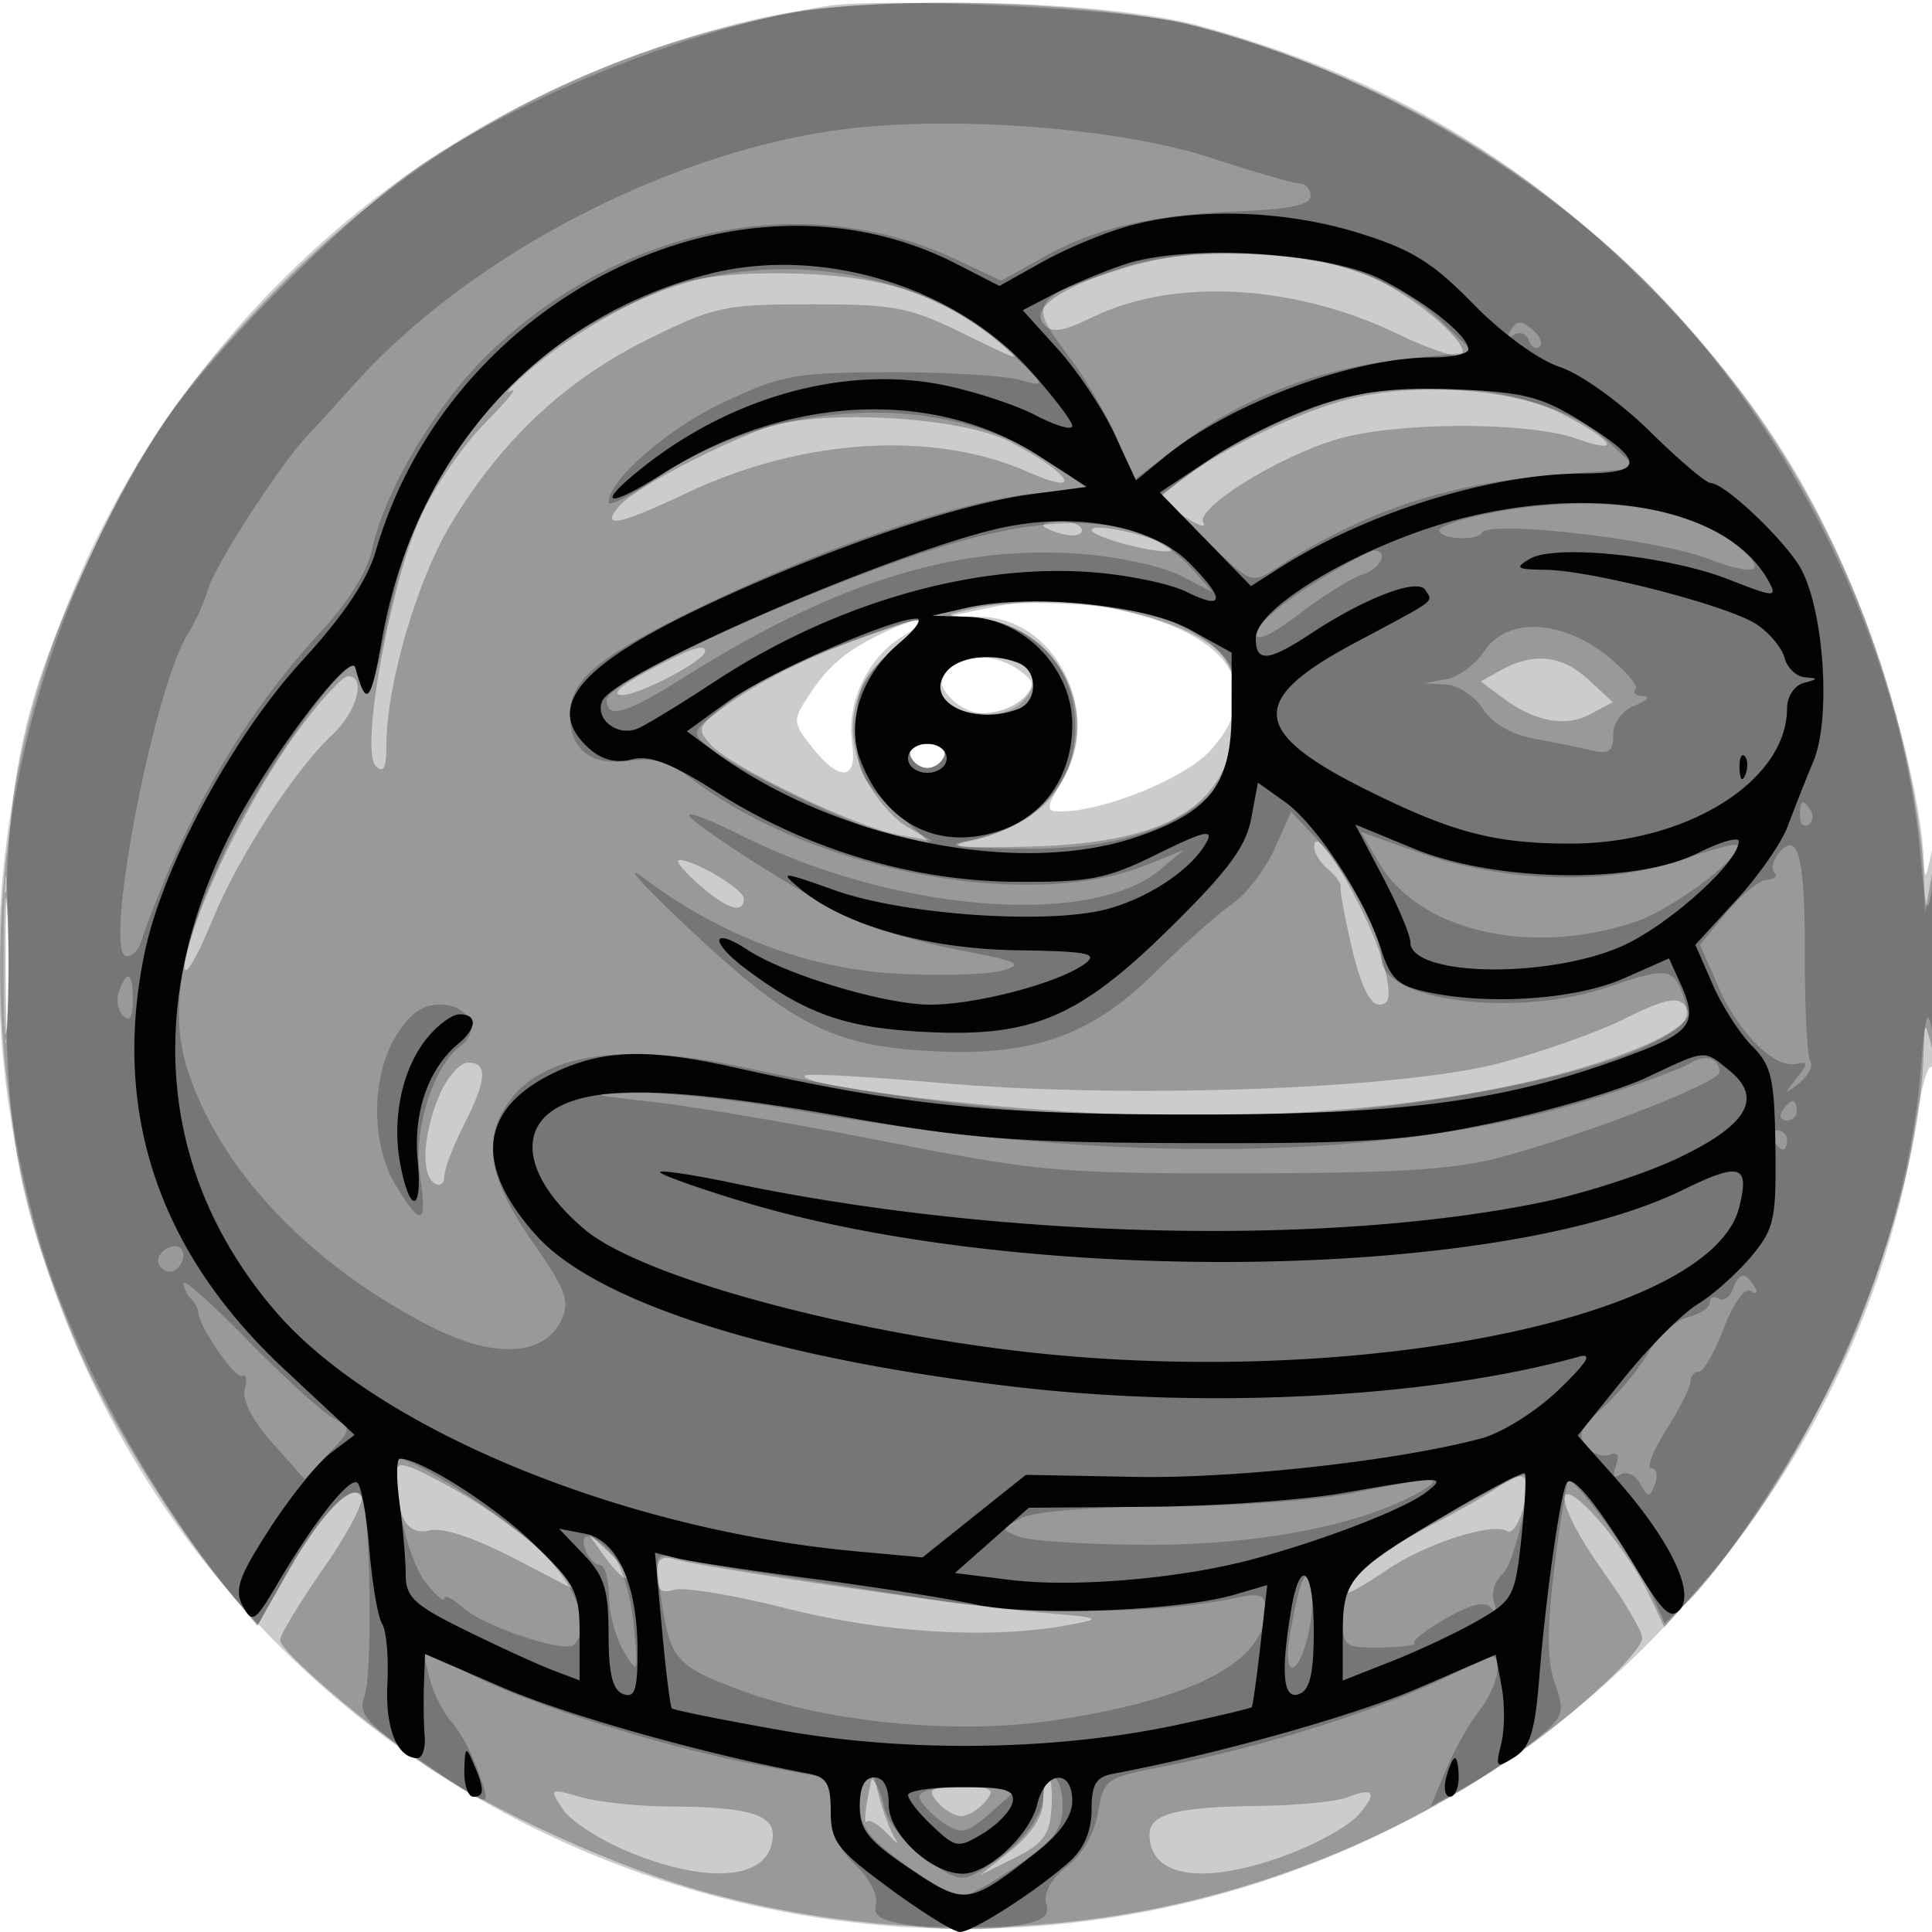
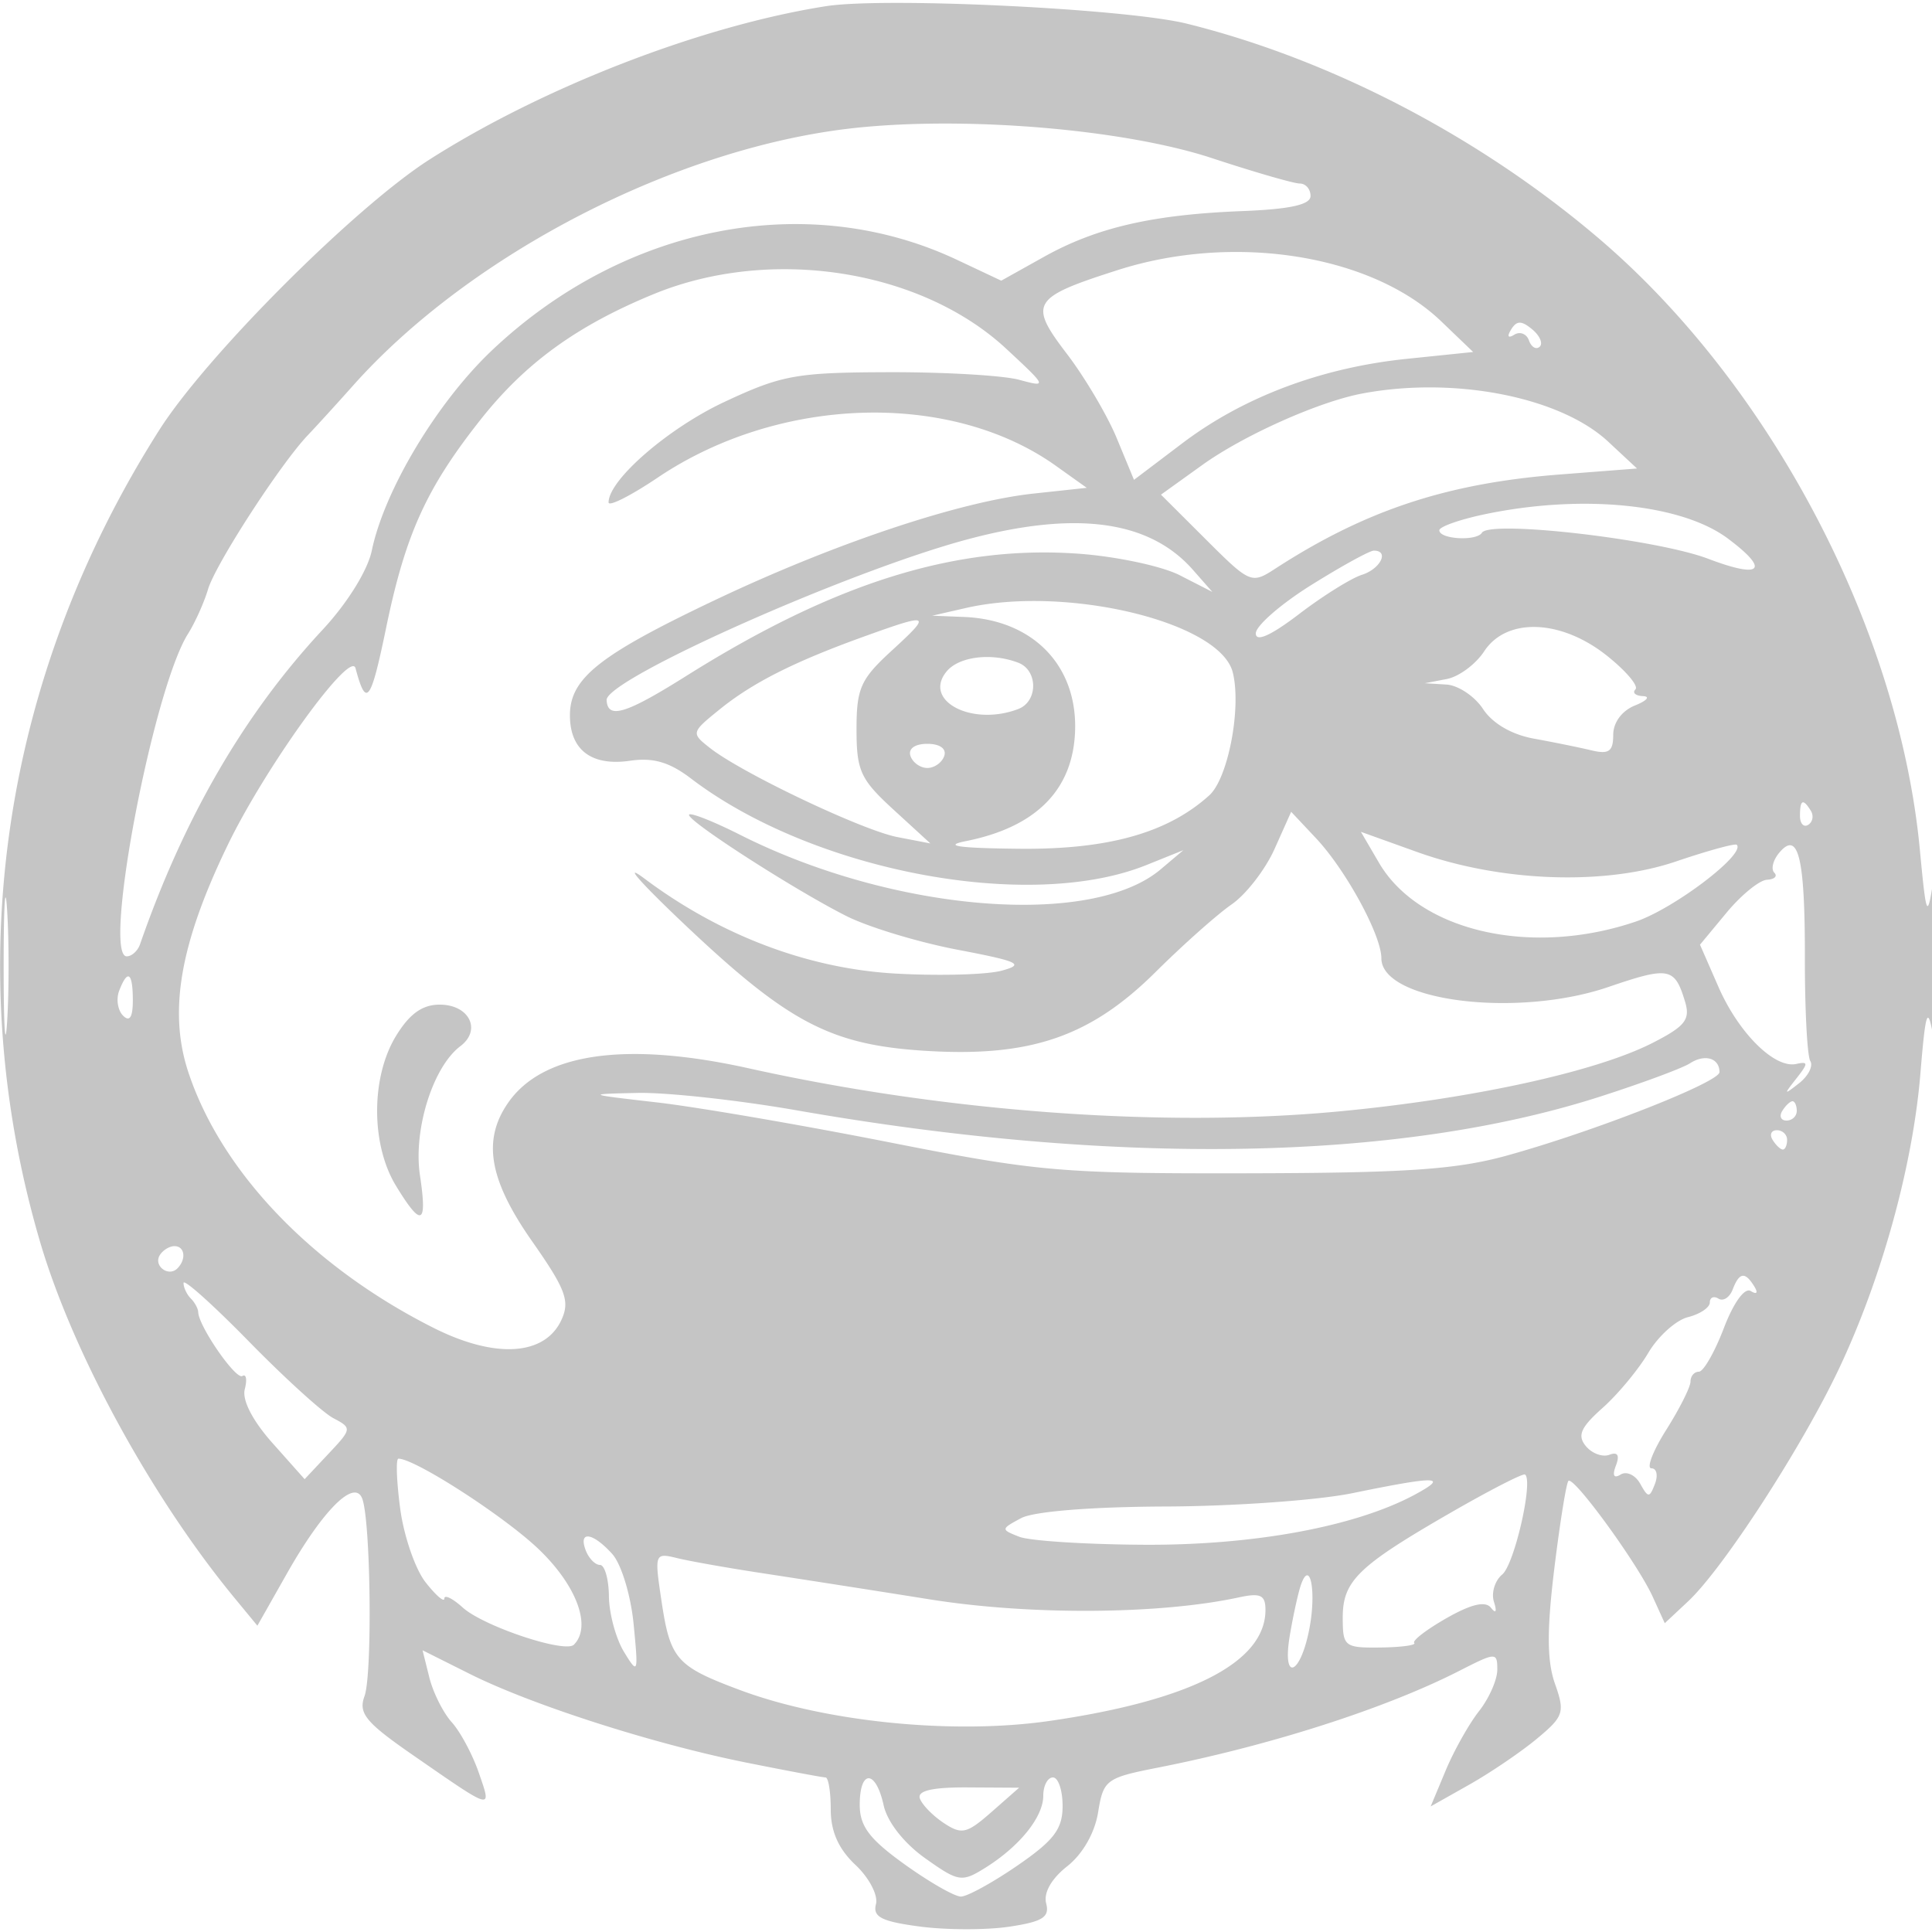
<svg xmlns="http://www.w3.org/2000/svg" width="200" height="200" fill="#000000">
-   <path fill-opacity=".2" fill-rule="evenodd" d="M78.486 1.923C52.338 8.025 30.611 23.065 16.077 45.127-3.21 74.404-5.463 112.993 10.276 144.5c24.399 48.841 84.047 69.045 133.153 45.102 28.894-14.089 49.931-41.953 54.738-72.501.821-5.216 1.539-7.521 1.988-6.383.388.98.677-4.518.643-12.218-.038-8.651-.343-12.663-.798-10.5-.675 3.206-.748 3.265-.868.708-.293-6.2-3.439-18.289-7.08-27.204-5.278-12.923-11.726-22.367-22.533-33.004C156.55 15.734 142.667 7.793 124.5 2.751 114.029-.155 89.298-.6 78.486 1.923M102 63l-3.5.737 3.327.131c7.45.295 12.266 9.919 8.315 16.616-1.927 3.266-1.948 3.516-.29 3.516 4.356 0 12.692-3.37 15.335-6.2 5.649-6.047 2.688-11.556-7.659-14.251-6.271-1.633-9.787-1.757-15.528-.549m-10.5 2.487c-3.874 1.82-5.755 3.406-7.84 6.61-1.61 2.475-1.591 2.721.398 5.25 2.846 3.618 4.713 3.456 4.153-.361-.618-4.212 1.574-8.884 5.209-11.101 3.596-2.192 2.42-2.436-1.92-.398m6.588 3.907c-.893 1.076-.791 1.76.449 3 2.062 2.062 5.841 2.061 7.553-.002 1.134-1.367 1.048-1.818-.569-3-2.44-1.785-5.951-1.783-7.433.002M94.25 78.25c.229.688 1.017 1.25 1.75 1.25s1.521-.562 1.75-1.25c.248-.744-.461-1.25-1.75-1.25s-1.998.506-1.75 1.25M.395 99.5c.001 7.7.158 10.718.348 6.706.191-4.011.189-10.311-.002-14C.549 88.518.393 91.8.395 99.5" />
-   <path fill-opacity=".25" fill-rule="evenodd" d="M81.5 1.413Q49.911 7.519 27.33 31.29c-8.837 9.303-12.432 14.541-17.864 26.032C2.177 72.741.515 80.722.576 100c.058 18.112 1.274 24.572 7.387 39.257 3.051 7.327 10.318 19.081 15.844 25.624l2.855 3.38 3.047-5.38c3.431-6.06 6.77-9.533 7.707-8.016.339.547-1.417 3.901-3.9 7.454-2.484 3.553-4.516 6.905-4.516 7.449 0 1.191 8.638 8.603 15.327 13.151 6.813 4.633 19.859 10.525 28.673 12.949 28.885 7.943 59.185 2.841 83.877-14.123 6.167-4.237 13.123-10.709 13.123-12.21 0-.665-1.8-3.723-4-6.795-5.078-7.092-5.464-10.992-.536-5.413 1.86 2.105 4.158 5.463 5.106 7.463l1.725 3.635 3.943-4.443c12.066-13.596 22.366-38.218 22.88-54.69.117-3.754.126-3.762.882-.792.468 1.838.754-1.843.74-9.5-.016-8.156-.273-11.11-.74-8.5l-.716 4-.142-4.185c-.078-2.301-.795-7.251-1.592-11-7.968-37.448-35.771-66.43-73.375-76.488C114.304.187 91.718-.561 81.5 1.413m35.103 26.171c-6.807 2.172-9.923 4.325-8.587 5.935.836 1.008 1.899.857 5.2-.737 8.415-4.066 20.899-3.344 31.546 1.823 2.894 1.405 5.745 2.393 6.335 2.196 1.751-.584-4.24-5.934-9.097-8.124-5.973-2.694-18.663-3.24-25.397-1.093m-46.317 1.809c-4.883 1.593-11.49 5.444-15.786 9.202-1.65 1.444-2.368 2.281-1.595 1.86.772-.42-.403 1.043-2.613 3.253s-5.181 6.478-6.604 9.486c-3.191 6.746-6.448 24.446-4.801 26.093.817.817 1.113.248 1.113-2.14 0-6.191 3.133-16.985 6.619-22.804 5.207-8.692 11.843-14.943 20.329-19.15 7.024-3.483 7.994-3.693 17.037-3.693 8.756 0 10.15.276 16.052 3.183 5.672 2.793 6.096 2.885 3.463.751-5.967-4.835-11.5-6.75-20.5-7.092-5.353-.203-10.06.186-12.714 1.051M139.5 41.352c-5.295 1.377-13.442 5.34-17.343 8.437l-2.342 1.859 2.715 1.78c1.494.979 2.412 1.288 2.041.687-.906-1.466 7.648-6.804 13.861-8.65 6.091-1.81 19.787-1.835 24.8-.045 4.785 1.708 3.871.184-1.55-2.584-5.145-2.627-15.199-3.3-22.182-1.484m-60.529 3.032c-5.948 2.289-13.526 6.375-14.906 8.038-1.932 2.327-.037 1.953 7.03-1.39 11.996-5.672 25.515-6.51 35.291-2.186 5.975 2.644 4.543.2-1.819-3.104-5.122-2.66-20.141-3.457-25.596-1.358M108 54.383c0 .211.9.619 2 .907 1.1.287 2 .115 2-.384 0-.498-.9-.906-2-.906s-2 .173-2 .383m5 .495c0 .367 2.035 1.139 4.522 1.716s4.117.645 3.622.15c-1.149-1.149-8.144-2.752-8.144-1.866m-12 8.06c-3.256.743-3.305.808-.7.93 8.122.382 13.358 8.229 10.328 15.481-1.683 4.026-5.229 6.661-10.464 7.771-2.433.517-.304.691 6.336.52 15.432-.399 21.5-4.643 21.5-15.036 0-3.943-1.895-6.244-6.844-8.312-4.104-1.715-15.284-2.466-20.156-1.354m-11.551 3.007c-6.013 2.141-10.943 4.621-14.69 7.391-2.514 1.859-2.611 2.17-1.178 3.753C75.661 79.388 88.6 85.604 93 86.418l3.5.647-2.619-1.495c-1.44-.823-3.394-3.131-4.343-5.13-2.387-5.031-1.374-9.498 3.028-13.364 4.006-3.517 3.797-3.593-3.117-1.131M67 69.5c-2.788 1.493-3.784 2.427-2.618 2.455 1.736.042 8.618-3.581 8.618-4.537 0-.832-1.583-.283-6 2.082m31 0c-1.872 2.256.559 4.68 4.314 4.301 3.647-.368 5.948-3.372 3.686-4.814-2.275-1.45-6.601-1.173-8 .513m57.395-.132-2.106 1.172 2.106 1.585c3.406 2.565 6.624 3.203 9.201 1.824l2.358-1.262-2.529-2.344c-2.721-2.522-5.677-2.841-9.03-.975M31.141 75.25c-4.228 5.657-9.113 14.926-11.103 21.067-1.94 5.985-.646 5.27 1.953-1.079 2.665-6.512 8.522-15.564 12.398-19.162C36.946 73.701 37.948 70 36.032 70c-.532 0-2.733 2.362-4.891 5.25m63.109 3c.229.688 1.017 1.25 1.75 1.25s1.521-.562 1.75-1.25c.248-.744-.461-1.25-1.75-1.25s-1.998.506-1.75 1.25m41.782 9.378c-.018.62.629 1.675 1.436 2.345s1.398 1.513 1.313 1.873.451 3.242 1.191 6.404c.859 3.669 1.86 5.75 2.767 5.75 1.079 0 1.252-.78.718-3.25-1.103-5.113-7.34-16.135-7.425-13.122M.385 100c0 6.875.16 9.688.355 6.25.196-3.437.196-9.062 0-12.5-.195-3.437-.355-.625-.355 6.25m71.921-8.468C75.242 94.115 77 94.674 77 93.026c0-.97-5.175-4.055-6.7-3.994-.44.017.463 1.142 2.006 2.5m95.606 14.057c-2.524 1.264-8.149 3.255-12.5 4.423-10.288 2.762-39.009 3.786-58.281 2.078-7.353-.652-13.565-.989-13.804-.75-.854.853 13.217 2.79 27.011 3.717 23.348 1.57 47.159-1.202 60.316-7.022 2.497-1.105 4.344-2.541 4.122-3.206-.622-1.866-1.907-1.724-6.864.76m-122.463 7.879c-1.681 4.022-1.886 8.144-.449 9.032.55.34 1 .012 1-.73 0-.741.9-3.112 2-5.27 2.403-4.713 2.526-6.5.449-6.5-.853 0-2.203 1.561-3 3.468m-4.435 39.214c.033 4.399 1.167 6.311 3.411 5.748 1.41-.354 4.68.742 9.136 3.062l6.939 3.614-3.711-3.803c-2.041-2.092-6.428-5.296-9.75-7.121-5.281-2.901-6.037-3.089-6.025-1.5m114.486.969c-1.1.831-4.475 2.775-7.5 4.321s-6.357 3.759-7.405 4.919c-2.526 2.797-1.501 2.664 2.998-.389 4.006-2.719 10.887-4.941 12.401-4.006.985.609 2.462-3.68 1.854-5.383-.193-.54-1.238-.301-2.348.538m-92.894 7.501c1.042 1.459 2.094 2.459 2.338 2.222.245-.236-.607-1.43-1.894-2.652l-2.338-2.222zM68 163c0 1.592.453 1.991 1.781 1.569.98-.31 6.212.559 11.628 1.933 10.049 2.549 21.11 3.21 29.091 1.738 3.8-.7 3.65-.767-3-1.328-7.433-.628-34.805-4.629-37.75-5.518-1.285-.388-1.75.038-1.75 1.606m21.803 23.285c-.296 1.531-.317 2.563-.047 2.292.271-.271 1.224.298 2.118 1.263s1.257 1.199.807.521c-.451-.678-1.162-2.499-1.579-4.047l-.76-2.814zm18.197.143c0 1.534-1.195 3.391-3.25 5.047l-3.25 2.62 3.561-1.773c2.888-1.438 3.602-2.392 3.781-5.048.121-1.801-.018-3.274-.311-3.274-.292 0-.531 1.092-.531 2.428m-49.738.865c.797 1.214 3.877 3.206 6.844 4.426C73.689 195.251 80 194.487 80 189.917c0-2.106-2.824-2.886-10.507-2.903-3.303-.008-7.508-.445-9.343-.971-3.281-.941-3.313-.92-1.888 1.25M97 186.5c.685.825 1.81 1.5 2.5 1.5s1.815-.675 2.5-1.5c1.069-1.288.715-1.5-2.5-1.5s-3.569.212-2.5 1.5m42.5-.445c-1.1.443-5.15.842-9 .888-8.724.105-11.5.823-11.5 2.974 0 4.478 5.682 5.296 14.326 2.062 2.971-1.111 6.21-2.914 7.199-4.006 2.119-2.342 1.75-3.034-1.025-1.918" />
  <path fill-opacity=".229" fill-rule="evenodd" d="M85.5.641c-12.838 2.013-29.229 8.35-41 15.85C36.773 21.414 21.401 36.79 16.498 44.5.203 70.126-4.204 100.058 4.132 128.5c3.374 11.514 11.527 26.459 20.126 36.896l2.386 2.896 3.056-5.396c3.73-6.587 6.999-9.843 7.796-7.766.882 2.299 1.066 18.201.236 20.463-.648 1.768.127 2.711 5 6.085 8.428 5.834 8.186 5.769 6.838 1.847-.651-1.892-1.91-4.246-2.799-5.232-.888-.986-1.933-3.068-2.322-4.625l-.707-2.832 4.879 2.442c6.413 3.211 18.983 7.245 28.587 9.174 4.239.851 7.952 1.548 8.25 1.548s.542 1.497.542 3.326c0 2.274.808 4.085 2.557 5.728 1.415 1.329 2.363 3.143 2.123 4.061-.346 1.325.571 1.793 4.538 2.32 2.735.362 6.901.37 9.258.016 3.453-.518 4.197-.986 3.824-2.41-.286-1.096.54-2.557 2.171-3.84 1.602-1.259 2.858-3.451 3.205-5.591.546-3.368.814-3.567 6.197-4.628 11.622-2.29 23.561-6.122 31.173-10.006 3.827-1.952 3.954-1.956 3.954-.131 0 1.037-.85 2.966-1.889 4.287s-2.591 4.082-3.449 6.135l-1.56 3.734 3.988-2.25c2.194-1.238 5.344-3.376 7-4.751 2.793-2.32 2.928-2.731 1.878-5.704-.827-2.342-.845-5.542-.068-11.898.585-4.782 1.243-8.874 1.462-9.094.54-.539 7.164 8.561 8.723 11.984l1.251 2.745 2.421-2.267c3.629-3.397 11.757-15.93 15.609-24.07 4.429-9.358 7.65-21.031 8.434-30.567.522-6.344.738-7.039 1.282-4.129.369 1.973.65-1.517.644-8-.006-6.787-.269-9.861-.641-7.5-.573 3.627-.698 3.301-1.338-3.5-2.155-22.878-15.432-48.159-33.269-63.345-12.323-10.493-27.693-18.502-42.607-22.203C116.591.894 91.606-.317 85.5.641m2.968 12.609c-18.287 1.97-39.73 12.983-51.923 26.668-1.675 1.88-3.78 4.19-4.679 5.134C29.022 48.039 22.311 58.4 21.536 61c-.409 1.375-1.342 3.451-2.073 4.612C15.837 71.377 10.588 99 13.119 99c.519 0 1.139-.562 1.378-1.25 4.56-13.126 10.769-23.821 18.908-32.57 2.55-2.742 4.655-6.13 5.082-8.18 1.304-6.269 6.768-15.368 12.46-20.751C64.661 23.28 83.59 19.603 99.075 26.9l4.574 2.155 4.426-2.47c5.428-3.03 11.237-4.37 20.508-4.733 4.968-.194 7.084-.661 7.084-1.564 0-.709-.5-1.288-1.111-1.288-.612 0-4.699-1.182-9.084-2.626-9.081-2.992-25.422-4.371-37.004-3.124m27.255 14.704c-8.926 2.853-9.281 3.436-5.28 8.675 1.861 2.438 4.186 6.37 5.165 8.739l1.782 4.306 5.009-3.791c6.329-4.79 14.384-7.821 23.209-8.733l6.892-.712-3.298-3.165c-7.202-6.912-21.426-9.171-33.479-5.319m-48.058 2.493c-7.954 3.27-13.275 7.128-17.908 12.984-5.613 7.095-7.779 11.864-9.778 21.529-1.605 7.756-2.065 8.366-3.176 4.212-.523-1.955-9.326 10.232-13.24 18.328-4.938 10.215-6.147 17.224-4.058 23.516 3.432 10.333 12.846 20.142 25.381 26.447 6.402 3.22 11.541 2.889 13.245-.851.883-1.937.424-3.158-3.046-8.112-4.476-6.39-5.177-10.496-2.454-14.383 3.587-5.122 12.192-6.342 24.869-3.528 20.371 4.522 42.854 6.171 61 4.474 13.773-1.288 26.701-4.105 32.558-7.093 3.39-1.729 3.939-2.422 3.382-4.267-1.076-3.567-1.647-3.676-7.94-1.529-9.504 3.243-23.5 1.472-23.5-2.974 0-2.388-3.677-9.139-6.771-12.431l-2.567-2.731-1.725 3.855c-.95 2.12-2.947 4.699-4.438 5.731-1.492 1.032-5.027 4.175-7.856 6.984-6.715 6.669-12.87 8.81-23.551 8.191-9.998-.579-14.361-2.834-25.092-12.973-4.675-4.418-6.616-6.62-4.313-4.895 7.873 5.899 16.965 9.343 26.007 9.852 4.507.254 9.457.119 11-.299 2.423-.657 1.798-.954-4.577-2.17-4.061-.775-9.236-2.344-11.5-3.486-5.5-2.774-16.746-10.032-16.275-10.503.207-.207 2.577.735 5.267 2.092 15.817 7.982 36.339 9.667 43.546 3.575l2.345-1.981-3.825 1.539c-12.16 4.894-34.568.633-47.153-8.965-2.211-1.687-3.908-2.182-6.285-1.833-3.993.586-6.237-1.105-6.237-4.7 0-3.833 3.018-6.232 15.005-11.926C86.374 56.251 99.325 51.92 107 51.093l5.5-.593-3.184-2.271c-10.925-7.793-28.614-7.277-41.212 1.201C65.297 51.319 63 52.48 63 52.009c0-2.324 6.162-7.672 11.979-10.396 5.953-2.788 7.436-3.057 17.021-3.083 5.775-.017 11.85.337 13.5.785 2.937.797 2.908.729-1.332-3.209-8.858-8.227-24.399-10.636-36.503-5.659m88.77 3.659c-.451.728-.322.942.325.542.588-.363 1.271-.095 1.518.596.246.691.746.983 1.109.649.364-.335.016-1.144-.774-1.799-1.111-.922-1.603-.92-2.178.012m-15.394 6.627c-4.51.845-12.287 4.319-16.596 7.414l-4.261 3.06 4.658 4.646c4.561 4.55 4.71 4.613 7.158 3.025 9.336-6.056 17.78-8.851 29.482-9.759l7.982-.619-2.982-2.776c-4.978-4.634-15.905-6.778-25.441-4.991m12.709 12.493c-2.613.545-4.75 1.296-4.75 1.669 0 .932 3.853 1.152 4.408.253.82-1.326 18.063.659 23.426 2.697 5.538 2.104 6.425 1.184 2.026-2.101-4.8-3.583-15.061-4.612-25.11-2.518M100 55.876c-12.423 3.357-37.322 14.465-37.204 16.599.111 2.007 1.969 1.444 8.248-2.502 15.384-9.665 27.886-13.563 40.589-12.655 3.924.281 8.649 1.285 10.5 2.233l3.367 1.723-2-2.275c-4.541-5.165-12.182-6.18-23.5-3.123m35.719 4.701C132.573 62.544 130 64.791 130 65.57c0 .924 1.558.227 4.48-2.003 2.464-1.881 5.389-3.708 6.5-4.061 1.932-.613 2.868-2.506 1.239-2.506-.43 0-3.355 1.61-6.5 3.577M100 62.937l-3.5.8 3.3.131c7.081.283 11.686 4.973 11.495 11.709C111.121 81.723 107.3 85.61 100 87.07c-2.45.49-.8.728 5.5.793 9.214.095 15.385-1.639 19.688-5.533 1.949-1.764 3.344-9.075 2.427-12.726-1.306-5.207-17.204-9.045-27.615-6.667m-10.524 2.945c-7.241 2.608-11.559 4.786-14.976 7.553-2.955 2.392-2.97 2.452-1 3.999 3.316 2.603 15.767 8.52 19.406 9.222l3.405.656-3.822-3.503c-3.414-3.128-3.822-4.016-3.822-8.309 0-4.254.42-5.191 3.652-8.153 4.186-3.837 4.003-3.931-2.843-1.465m64.164 1.545c-.875 1.335-2.614 2.624-3.865 2.864l-2.275.437 2.227.136c1.225.075 2.934 1.215 3.798 2.534.978 1.492 2.969 2.651 5.273 3.068 2.036.369 4.714.914 5.952 1.211 1.801.432 2.25.112 2.25-1.601 0-1.285.899-2.502 2.25-3.045 1.238-.497 1.613-.933.833-.968-.779-.034-1.131-.349-.782-.698s-.987-1.924-2.97-3.5c-4.749-3.773-10.379-3.967-12.691-.438M98 69.5c-2.521 3.038 2.619 5.735 7.418 3.893 2.046-.785 2.046-4.001 0-4.786-2.766-1.062-6.132-.656-7.418.893m-3.75 8.75c.229.688 1.017 1.25 1.75 1.25s1.521-.562 1.75-1.25c.248-.744-.461-1.25-1.75-1.25s-1.998.506-1.75 1.25m92.083 6.206c0 .801.383 1.22.85.931s.591-.944.274-1.456c-.808-1.308-1.124-1.161-1.124.525m-43.587 4.848c4.159 7.121 15.775 9.782 26.602 6.093 3.992-1.36 11.391-6.992 10.438-7.945-.168-.167-3.001.61-6.295 1.728-7.411 2.513-18.159 2.118-26.801-.985l-5.81-2.086zm41.424-1.009c-.634.764-.857 1.685-.495 2.047s.021.69-.758.73c-.78.04-2.658 1.569-4.176 3.397l-2.758 3.325 1.903 4.353c2.096 4.796 5.816 8.485 8.06 7.993 1.262-.277 1.262-.083 0 1.521-1.324 1.684-1.299 1.724.293.476.956-.75 1.48-1.783 1.162-2.296-.317-.514-.569-5.326-.561-10.696.016-10.412-.681-13.246-2.67-10.85M.378 100c0 6.325.163 8.912.361 5.75s.198-8.338 0-11.5-.361-.575-.361 5.75m11.958 2.567c-.331.862-.148 2.021.406 2.575.677.677 1.008.163 1.008-1.567 0-2.925-.533-3.305-1.414-1.008m28.653 4.683c-2.6 4.265-2.6 11.235 0 15.5 2.656 4.356 3.26 4.094 2.485-1.074-.706-4.712 1.33-11.224 4.184-13.378 2.223-1.677.917-4.298-2.141-4.298-1.8 0-3.128.953-4.528 3.25m133.963 2.82c-.798.515-5.044 2.086-9.435 3.491-20.862 6.673-50.009 7.161-82.991 1.389-6.064-1.061-13.501-1.876-16.526-1.81-5.394.117-5.355.136 2 .981 4.125.474 14.925 2.328 24 4.119 15.435 3.046 17.823 3.254 37 3.219 16.573-.031 21.745-.383 27-1.837 9.027-2.498 22-7.59 22-8.636 0-1.453-1.512-1.908-3.048-.916M184.5 115c-.34.55-.141 1 .441 1s1.059-.45 1.059-1-.198-1-.441-1-.719.45-1.059 1m-1 3c.34.55.816 1 1.059 1s.441-.45.441-1-.477-1-1.059-1-.781.45-.441 1M16.543 129.931c-.683 1.105.894 2.299 1.818 1.375.95-.951.773-2.306-.302-2.306-.518 0-1.2.419-1.516.931M19 132.812c0 .47.337 1.192.75 1.605.413.412.759 1.05.769 1.416.043 1.46 3.894 7.03 4.571 6.611.398-.246.51.37.249 1.368-.293 1.118.805 3.253 2.861 5.563l3.335 3.748 2.476-2.635c2.426-2.582 2.436-2.657.483-3.688-1.097-.579-5.032-4.156-8.744-7.948s-6.75-6.511-6.75-6.04m160.364.682c-.316.822-.976 1.246-1.469.941-.492-.304-.895-.125-.895.398 0 .522-1.017 1.205-2.26 1.517s-3.092 1.977-4.11 3.699c-1.017 1.722-3.146 4.287-4.731 5.699-2.272 2.024-2.638 2.861-1.73 3.955.633.764 1.731 1.165 2.44.893.852-.326 1.079.053.67 1.119-.396 1.033-.22 1.367.49.928.609-.377 1.519.049 2.021.945.835 1.493.964 1.495 1.53.021.339-.885.176-1.609-.364-1.609s.15-1.791 1.531-3.98 2.513-4.439 2.513-5 .389-1.02.864-1.02 1.639-2.028 2.585-4.506c1.017-2.662 2.159-4.236 2.791-3.846.632.391.777.189.355-.493-.954-1.545-1.543-1.455-2.231.339m-137.937 22.67c.377 2.84 1.56 6.275 2.629 7.635S46 165.914 46 165.48s.857-.014 1.905.934c2.136 1.934 10.59 4.758 11.504 3.844 1.868-1.868.295-6.125-3.659-9.9C52.176 156.945 42.961 151 41.245 151c-.276 0-.194 2.324.182 5.164m108.768.418c-9.617 5.539-11.195 7.071-11.195 10.872 0 2.997.182 3.141 3.911 3.095 2.15-.027 3.722-.24 3.492-.473s1.273-1.387 3.34-2.565c2.56-1.458 4.026-1.801 4.601-1.076.513.647.635.407.31-.612-.294-.922.091-2.196.856-2.832 1.264-1.049 3.241-9.717 2.36-10.35-.203-.146-3.657 1.627-7.675 3.941M140 154.573c-3.575.733-12.267 1.355-19.316 1.38-7.7.028-13.678.509-14.977 1.204-2.113 1.131-2.118 1.175-.185 1.93 1.088.425 6.928.796 12.978.826 11.382.055 21.883-1.899 28-5.209 3.531-1.911 2.294-1.936-6.5-.131M60.638 160.5c.317.825.978 1.5 1.469 1.5s.909 1.463.928 3.25.721 4.375 1.559 5.75c1.459 2.394 1.501 2.271.996-2.887-.293-2.986-1.28-6.218-2.214-7.25-2.028-2.241-3.535-2.441-2.738-.363m7.821 5.108c.918 6.17 1.526 6.868 8.115 9.334 8.891 3.326 22.106 4.649 32.063 3.21C123.286 176.034 131 172.07 131 166.661c0-1.544-.509-1.784-2.75-1.3-8.212 1.773-21.59 1.863-31.947.214A3013 3013 0 0 0 79 162.869c-3.575-.542-7.573-1.249-8.885-1.57-2.336-.572-2.37-.484-1.656 4.309M134.694 164c-.296.825-.827 3.232-1.18 5.348-.81 4.86 1.128 4.075 2.048-.829.709-3.777.067-7.121-.868-4.519M89 186.83c0 2.223.998 3.548 4.646 6.167 2.555 1.835 5.177 3.336 5.827 3.336s3.285-1.446 5.855-3.214c3.782-2.602 4.672-3.778 4.672-6.167 0-1.624-.45-2.952-1-2.952s-1 .85-1 1.889c0 2.213-2.46 5.262-6.042 7.489-2.401 1.492-2.744 1.436-6.197-1.022-2.193-1.56-3.909-3.752-4.288-5.478-.812-3.7-2.473-3.731-2.473-.048m6.221-.666c.214.641 1.326 1.787 2.472 2.548 1.861 1.236 2.39 1.115 4.946-1.132l2.861-2.517-5.333-.031c-3.625-.022-5.209.341-4.946 1.132" />
-   <path fill-opacity=".983" fill-rule="evenodd" d="M116.977 23.355c-2.488.672-6.547 2.351-9.019 3.733l-4.494 2.512-4.482-2.296C76.582 15.828 46.587 30.657 38.915 57c-.891 3.059-3.333 6.704-7.623 11.383-7.226 7.879-14.46 21.292-16.323 30.266-3.413 16.442 1.432 30.925 14.397 43.032l7.344 6.859-2.456 1.853c-1.351 1.02-4.199 4.55-6.329 7.845-3.201 4.951-3.686 6.339-2.799 7.997.994 1.859 1.262 1.685 3.649-2.365 3.764-6.386 7.34-10.917 8.197-10.387.413.255.982 3.353 1.265 6.886.284 3.532.878 7.008 1.32 7.724.443.715.689 3.487.547 6.159-.245 4.618 1.003 7.748 3.09 7.748.522 0 .867-1.013.767-2.25s-.133-3.663-.072-5.39l.111-3.14 8.049 3.48c6.645 2.873 20.942 6.894 31.701 8.915 1.822.343 2.25 1.086 2.25 3.906 0 3.107.66 3.969 6.11 7.981 3.361 2.474 6.631 4.498 7.268 4.498 1.334 0 8.066-4.331 11.372-7.317 1.47-1.327 2.25-3.178 2.25-5.338 0-2.637.456-3.392 2.25-3.73 10.721-2.014 25.041-6.035 31.617-8.879l7.965-3.443.618 3.294c.34 1.811.319 4.486-.047 5.943-.618 2.464-.522 2.562 1.366 1.382 1.624-1.014 2.141-2.682 2.585-8.34.652-8.316 2.256-19.515 2.884-20.143.693-.694 3.312 2.572 7.069 8.816 2.839 4.719 3.667 5.491 4.634 4.326 1.528-1.842-1.18-7.33-6.672-13.518l-3.945-4.445 4.776-5.928c2.627-3.26 6.061-6.708 7.631-7.663 1.57-.954 4.049-3.155 5.509-4.891 2.426-2.883 2.646-3.861 2.549-11.345-.093-7.142-.402-8.485-2.416-10.499-1.27-1.27-3.111-4.148-4.091-6.395l-1.782-4.086 4.201-4.575c2.311-2.517 4.716-5.96 5.345-7.651a241 241 0 0 1 2.689-6.8c1.796-4.326 1.12-15.221-1.225-19.756-1.462-2.827-7.939-9.019-9.435-9.019-.47 0-3.312-2.418-6.314-5.373-3.039-2.99-7.156-5.932-9.286-6.635-2.209-.729-6.003-3.492-8.971-6.532-4.209-4.311-6.377-5.649-11.929-7.364-7.582-2.342-16.612-2.625-23.598-.741m-.477 3.988c-2.2.726-5.491 2.098-7.313 3.047l-3.314 1.727 3.661 4.052c2.013 2.229 4.652 6.192 5.863 8.807l2.203 4.755 2.95-2.422C127.318 41.753 140.07 37 148.21 37c2.085 0 3.79-.372 3.79-.826 0-1.394-4.267-4.829-9-7.246-5.526-2.822-20.114-3.695-26.5-1.585m-43 .994c-17.778 4.509-30.605 18.827-33.969 37.917-1.162 6.596-1.61 7.059-2.753 2.844-.495-1.83-9.092 9.6-12.914 17.171-8.989 17.808-7.341 35.468 4.613 49.434 10.409 12.159 35.783 22.659 60.148 24.889l6.875.629 5.348-4.274 5.349-4.274 11.151.213c10.539.201 27.315-1.657 36.015-3.989 2.141-.574 5.705-2.815 8-5.032 2.995-2.893 3.558-3.835 2.039-3.412-15.121 4.216-38.193 5.455-58.208 3.126-25.054-2.916-43.346-8.684-49.645-15.656-6.449-7.139-5.956-12.956 1.414-16.673 5.164-2.604 9.92-2.793 19.037-.755 17.704 3.957 26.604 4.871 47.5 4.878 22.465.008 32.762-1.418 45.75-6.338 5.934-2.248 6.538-3.21 4.638-7.382l-1.113-2.441-4.637 2.055c-4.933 2.186-13.835 2.82-20.321 1.447-3.111-.659-3.867-1.357-4.865-4.497-1.66-5.225-6.664-12.876-9.954-15.218l-2.779-1.979-.702 3.74c-.543 2.898-2.447 5.455-8.454 11.358-9.552 9.387-14.347 11.36-25.936 10.672-7.814-.463-11.801-1.91-17.943-6.509-3.727-2.791-3.578-4.424.179-1.963C81.317 100.909 91.612 104 96.287 104c4.814 0 13.284-2.234 15.998-4.22 1.475-1.079.371-1.3-7.018-1.41-9.289-.137-17.928-2.597-22.476-6.398-2.148-1.795-1.916-1.782 3.709.216 7.135 2.533 22.057 3.55 28.119 1.916 4.397-1.186 8.811-4.17 10.311-6.973.711-1.329-.426-1.049-5.051 1.244-5.273 2.613-6.985 2.953-14.674 2.909-10.689-.061-21.723-3.364-31.005-9.281-4.73-3.014-6.922-3.86-8.791-3.391-1.672.42-3.133.043-4.449-1.148-4.745-4.295-1.021-8.691 12.813-15.126 12.179-5.665 25.508-10.181 32.985-11.175l5.742-.763-4.875-3.155c-10.976-7.103-26.119-6.391-39.095 1.838-5.864 3.719-6.968 3.217-1.826-.829 9.224-7.259 20.859-10.421 30.916-8.401 3.191.64 7.506 2.053 9.591 3.14 2.084 1.086 3.789 1.581 3.789 1.099s-2.002-3.103-4.45-5.825c-7.805-8.681-21.616-12.831-33.05-9.93m63.156 13.579c-3.214 1.059-8.263 3.531-11.218 5.494l-5.374 3.568 4.718 4.849 4.718 4.849 3-1.909c9.003-5.728 21.849-9.726 31.333-9.752 6.518-.018 6.465-1.302-.225-5.448-4.041-2.503-5.93-2.979-12.92-3.254-6.082-.24-9.691.173-14.032 1.603m15.117 11.639C141.724 55.991 130 62.729 130 66.068c0 2.553 1.277 2.437 5.771-.524 5.582-3.677 10.995-5.731 11.776-4.469.798 1.293 1.42.827-7.336 5.499-11.053 5.897-10.772 9.21 1.289 15.211 8.823 4.391 13.192 5.542 21.046 5.545 12.057.006 22.437-6.471 22.45-14.007.002-1.23.765-2.375 1.754-2.634 1.486-.388 1.504-.474.117-.573-.899-.064-1.857-.97-2.13-2.014s-1.583-2.61-2.911-3.48c-2.958-1.938-17.038-5.574-21.826-5.637-3.035-.04-3.249-.192-1.606-1.146 2.64-1.533 14.356-.303 20.615 2.165 4.658 1.836 4.985 1.854 4.118.234-3.947-7.375-17.012-10.16-31.354-6.683M103.5 54.679C92.246 57.197 63.417 69.75 62.319 72.611c-.707 1.841 1.525 3.61 3.593 2.848.776-.286 4.376-2.471 8-4.856 12.279-8.082 26.6-12.264 38.963-11.38 3.764.269 8.256 1.195 9.984 2.057 3.939 1.965 4.018.751.201-3.066-3.813-3.813-11.835-5.263-19.56-3.535m-3.5 8.258-3.5.8 3.85.131c5.682.195 10.65 5.385 10.65 11.128 0 5.279-2.865 9.474-7.52 11.011-6.376 2.104-11.918-.736-14.443-7.401-1.475-3.891.186-8.775 4.106-12.073 1.656-1.393 2.413-2.518 1.684-2.499-2.759.072-15.496 5.697-19.523 8.622l-4.196 3.048 2.745 2.029c12.405 9.171 31.517 13.072 43.753 8.93 7.697-2.605 9.879-5.464 9.887-12.954l.007-6.144-4.291-2.38c-4.697-2.605-16.599-3.758-23.209-2.248M98 69.5c-2.521 3.038 2.619 5.735 7.418 3.893 2.046-.785 2.046-4.001 0-4.786-2.766-1.062-6.132-.656-7.418.893m-4 9c0 .833.889 1.5 2 1.5s2-.667 2-1.5-.889-1.5-2-1.5-2 .667-2 1.5m86.079 1.083c.048 1.165.285 1.402.604.605.289-.722.253-1.585-.079-1.917s-.568.258-.525 1.312m-36.934 11.194c1.57 2.984 2.855 6.025 2.855 6.757 0 3.517 13.979 3.821 21.76.474 4.765-2.05 12.24-8.719 12.24-10.92 0-.499-1.912.054-4.25 1.229-6.415 3.223-20.971 2.998-29.355-.454l-6.104-2.513zm-99.046 16.824c-2.493 3.17-3.542 8.222-2.672 12.864.998 5.319 2.331 5.074 1.812-.333-.477-4.964 1.102-9.51 4.195-12.077 1.954-1.622 2.019-3.055.139-3.055-.786 0-2.349 1.171-3.474 2.601m126.401 3.923c-2.75 1.296-9.725 3.372-15.5 4.613-9.082 1.951-13.335 2.248-31.5 2.199-18.093-.049-23.066-.422-35.928-2.696-17.006-3.007-25.354-3.321-29.622-1.114-4.553 2.354-3.52 7.563 2.519 12.702 5.274 4.487 23.579 9.793 42.531 12.328 35.055 4.69 74.058-2.689 77.042-14.576 1.107-4.409.116-4.716-5.827-1.804-19.264 9.44-68.384 10.03-97.472 1.171-4.816-1.466-8.596-2.828-8.399-3.024s3.527.308 7.399 1.123c27.584 5.802 61.408 6.619 83.809 2.022 4.371-.896 10.733-2.954 14.138-4.571 7.208-3.426 8.852-6.23 5.326-9.085-2.691-2.179-2.318-2.21-8.516.712M41.364 155.64c.35 2.551.636 5.865.636 7.362 0 2.346.865 3.149 6.25 5.795 3.438 1.69 7.487 3.54 9 4.113l2.75 1.04v-4.762c0-4.369-.393-5.145-4.75-9.372C51.161 155.848 43.547 151 41.404 151c-.372 0-.39 2.088-.04 4.64m108.814.874C139.683 162.686 139 163.458 139 169.14v4.831l5.084-2.004c2.796-1.102 6.805-2.994 8.907-4.204 3.638-2.094 3.856-2.508 4.504-8.56.375-3.498.529-6.503.343-6.678s-3.633 1.621-7.66 3.989M139 154.563c-4.125.721-13.125 1.358-20 1.416l-12.5.104-3.823 3.378-3.823 3.377 5.636.704c6.507.813 17.273-.069 24.811-2.032 7.179-1.87 15.923-5.212 18.259-6.979 2.346-1.774 1.759-1.772-8.56.032m-78.566 6.368c2.129 2.222 2.566 3.63 2.566 8.267 0 4.045.414 5.747 1.5 6.164 1.21.464 1.5-.391 1.5-4.426 0-6.882-2.083-11.527-5.458-12.173l-2.675-.511zm8.09 7.686c.395 4.336.856 8.037 1.023 8.225.167.189 5.4 1.237 11.629 2.331 12.998 2.283 28.26 2.046 40.768-.633 4.094-.877 7.531-1.694 7.637-1.817.107-.123.512-3.016.9-6.43l.705-6.207-3.343.98c-5.803 1.702-20.969 2.287-26.808 1.035-2.997-.643-10.644-1.849-16.992-2.68s-12.6-1.776-13.891-2.099l-2.348-.588zm65.118-1.867c-1.083 6.553-.814 9.253.858 8.612 1.099-.422 1.5-2.153 1.5-6.469 0-6.603-1.409-7.884-2.358-2.143m-85.572 16.5c-.038 1.512.38 2.75.93 2.75 1.174 0 1.174-.769 0-3.5-.762-1.772-.867-1.687-.93.75m101.64.75c-.287 1.1-.115 2 .384 2 .498 0 .906-.9.906-2s-.173-2-.383-2-.619.9-.907 2M89 186.973c0 2.465.883 3.568 5.161 6.449 5.735 3.863 6.116 3.815 13.089-1.651 2.487-1.949 3.75-3.752 3.75-5.355 0-3.361-2.799-3.103-3.616.334-.747 3.143-5.021 7.161-7.674 7.214-3.239.065-7.71-4.083-7.71-7.152 0-1.833-.522-2.812-1.5-2.812-.997 0-1.5.997-1.5 2.973m5-1.147c0 .454 1.142 1.898 2.537 3.209 2.429 2.282 2.653 2.313 5.25.743 1.492-.903 2.858-2.347 3.036-3.21.263-1.275-.717-1.568-5.25-1.568-3.065 0-5.573.372-5.573.826" />
</svg>